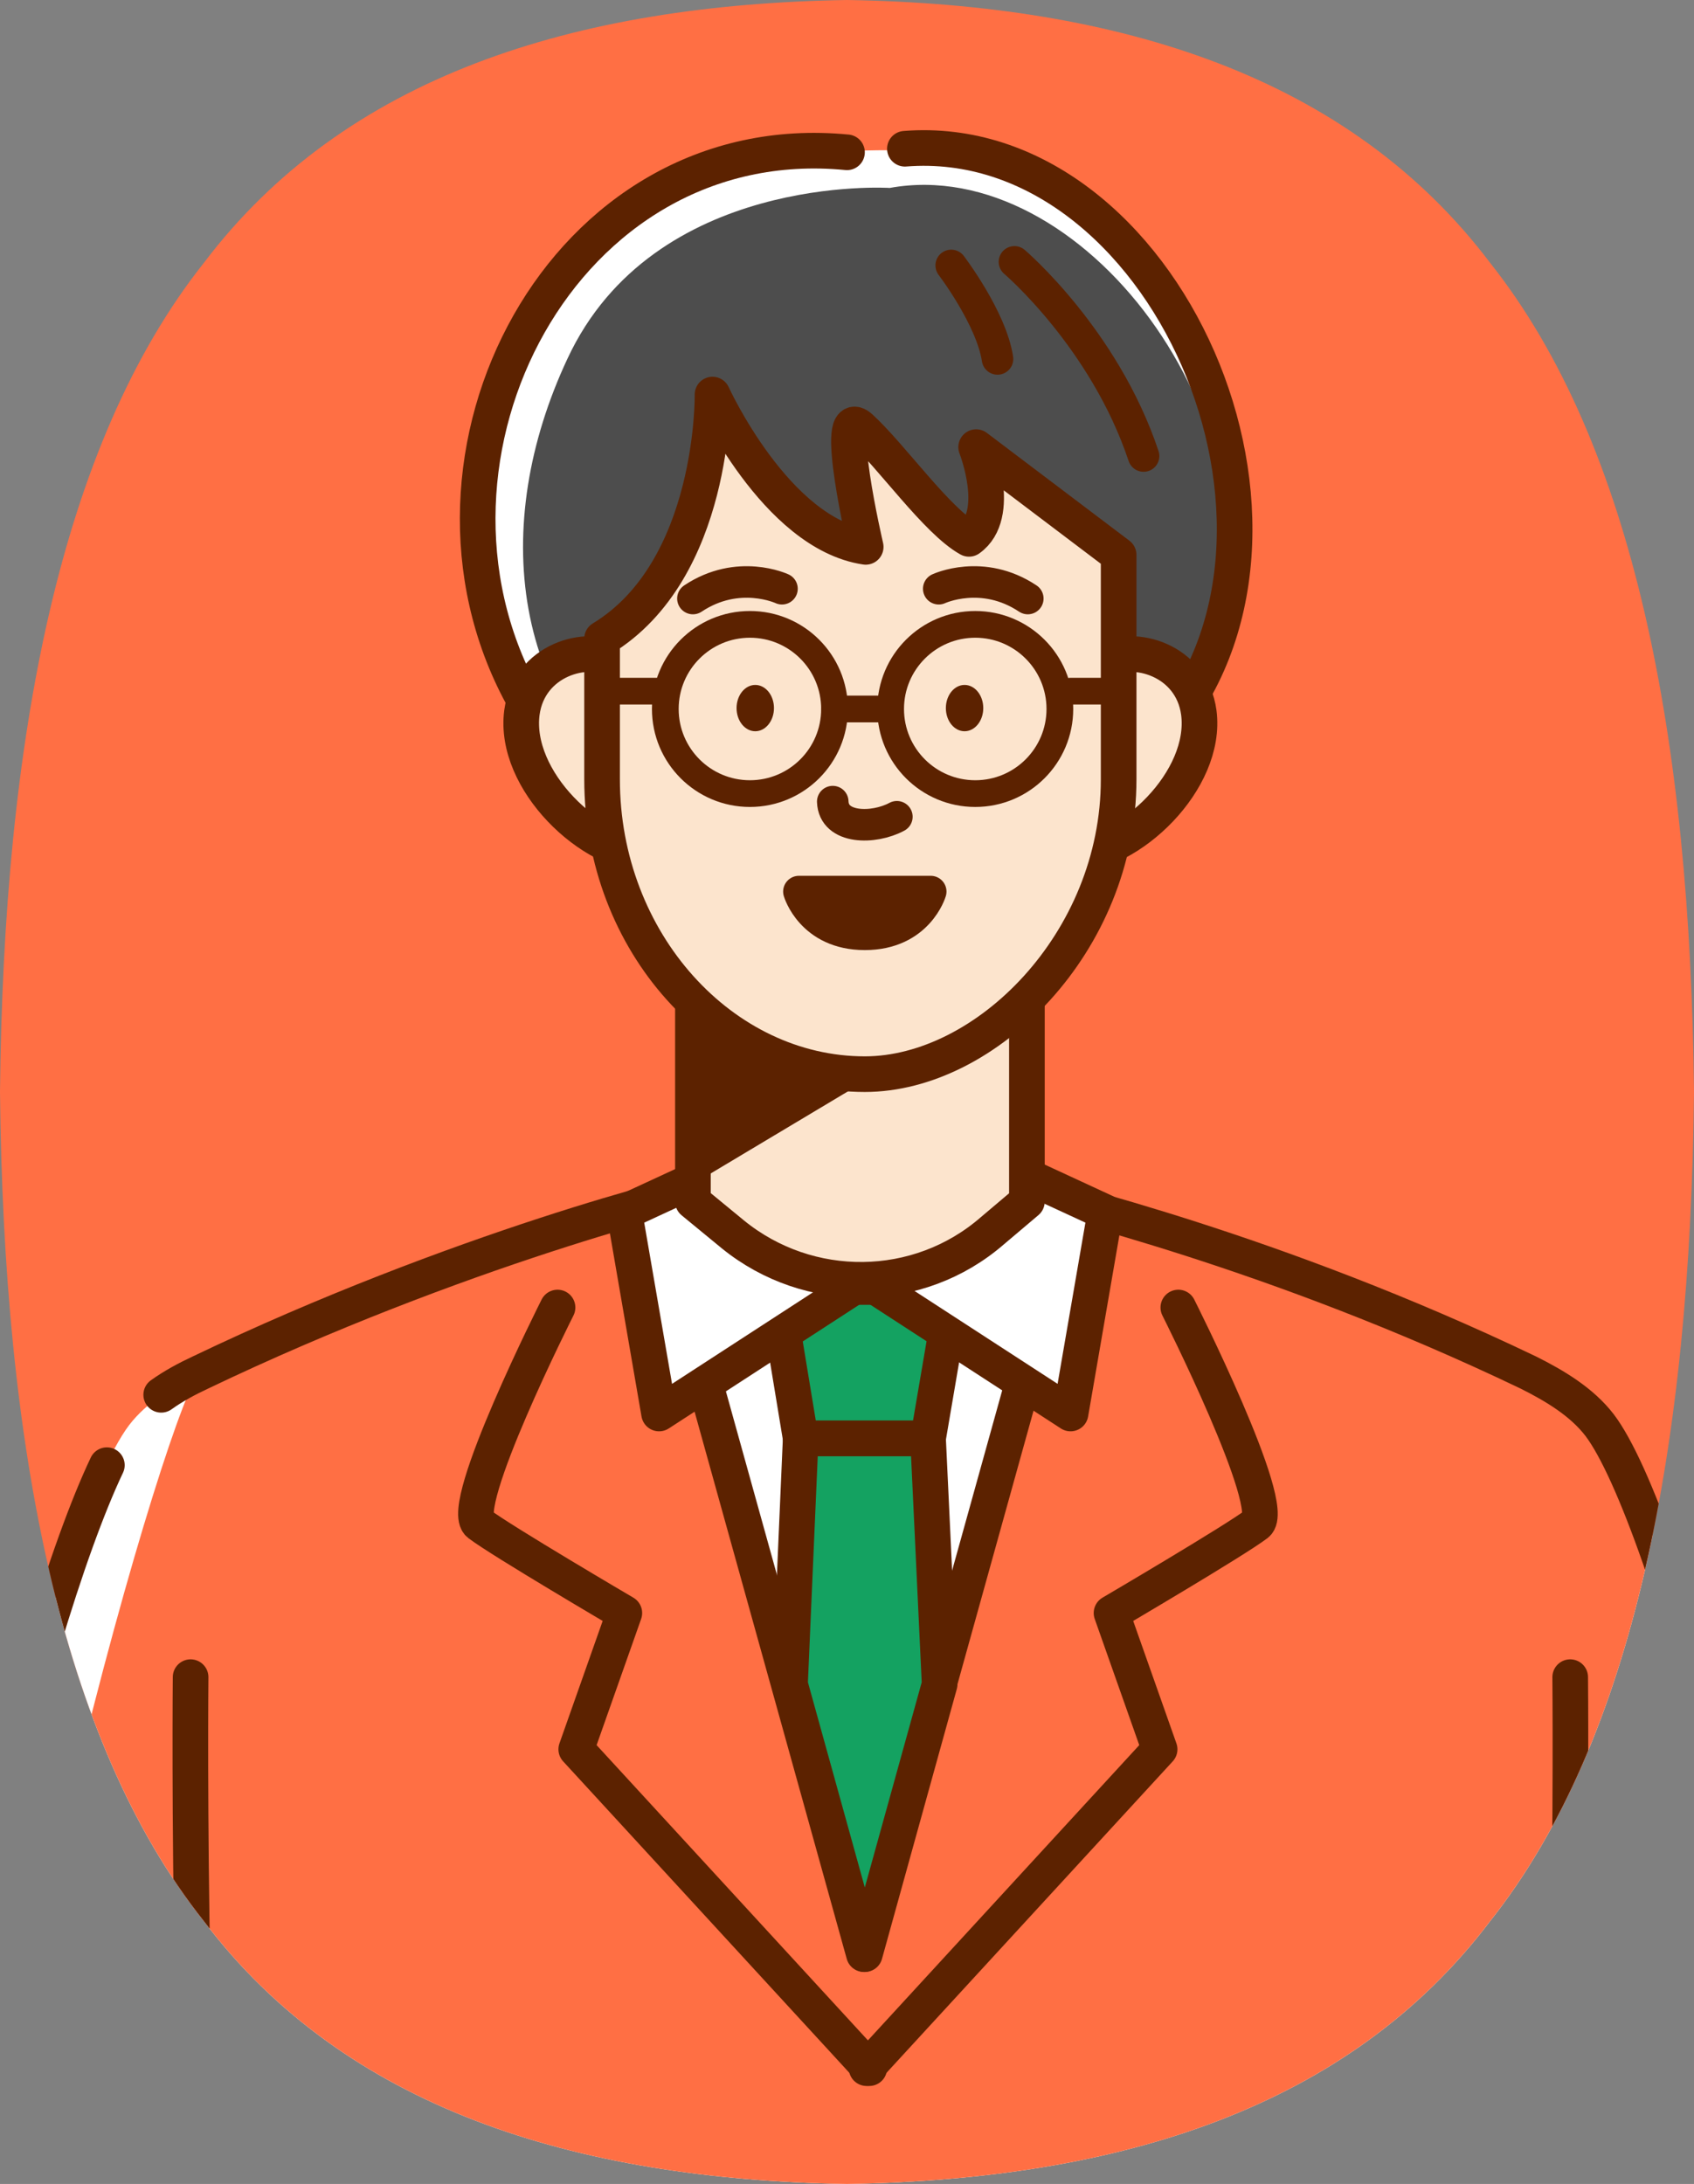
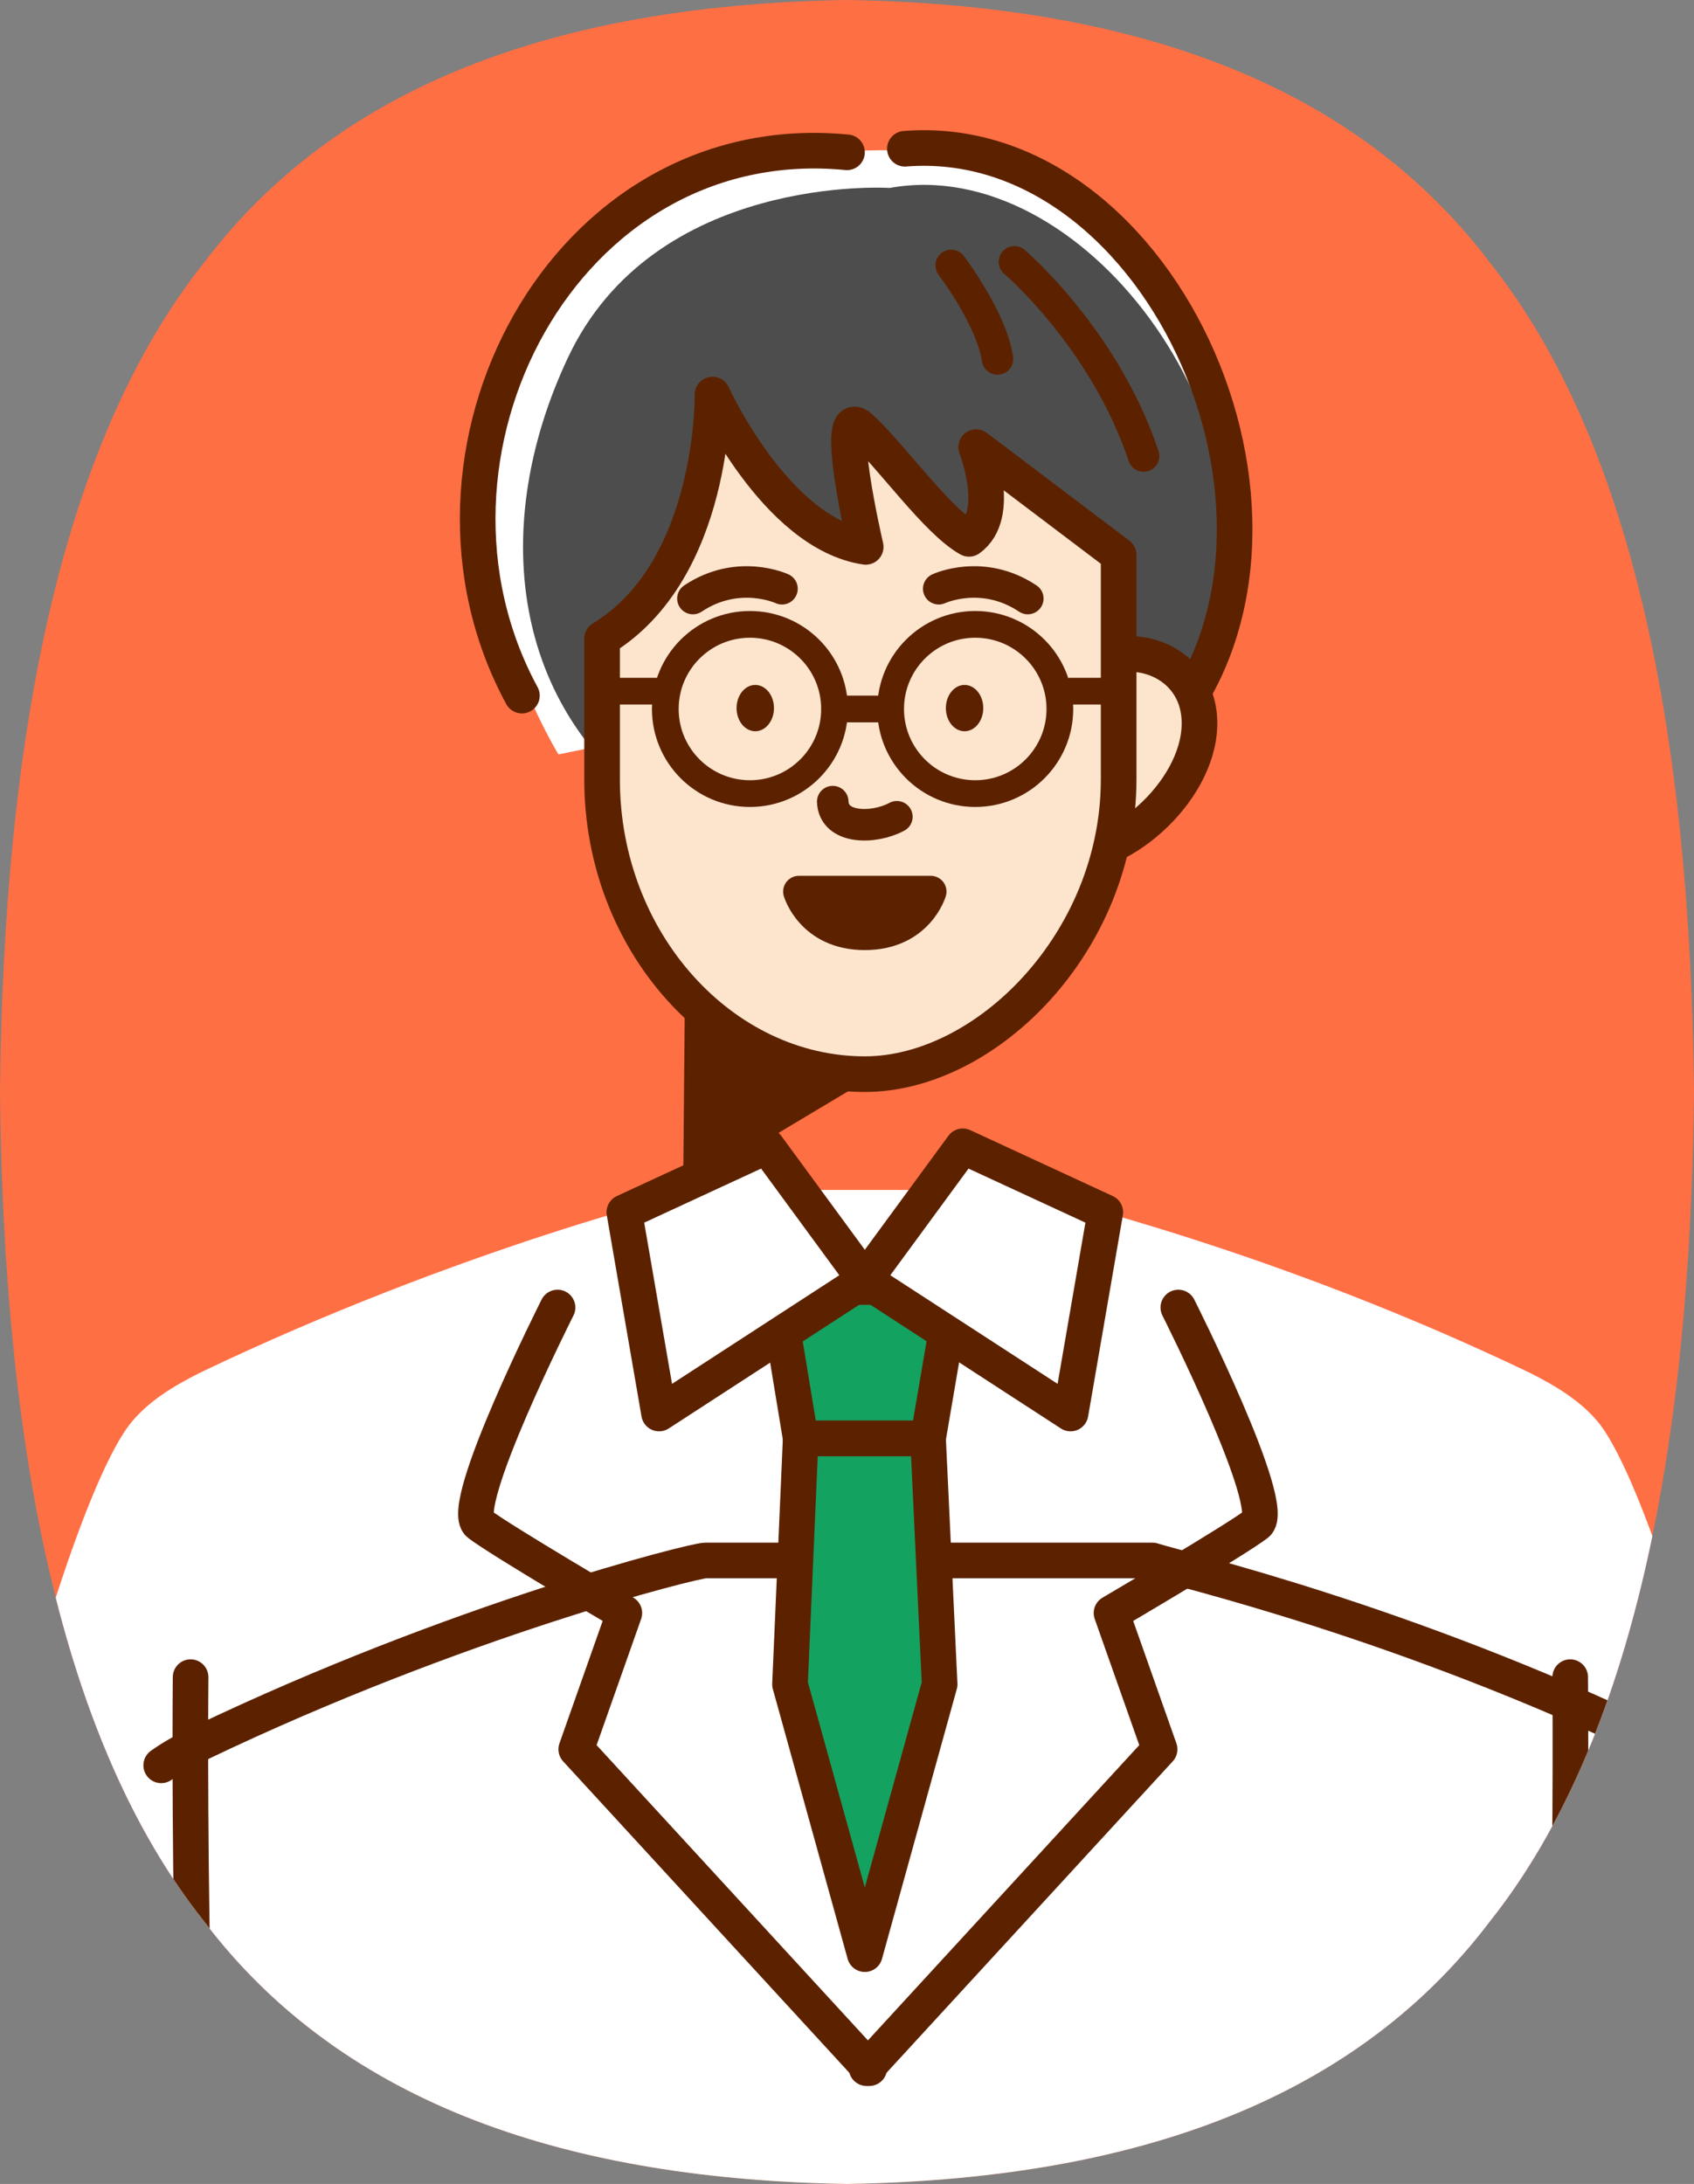
<svg xmlns="http://www.w3.org/2000/svg" xmlns:xlink="http://www.w3.org/1999/xlink" version="1.1" id="レイヤー_1" x="0px" y="0px" viewBox="0 0 190.2 245.2" style="enable-background:new 0 0 190.2 245.2;" xml:space="preserve">
  <rect x="0" y="0" width="190.2" height="245.2" fill="#808080" stroke="none" />
  <style type="text/css">
	.ドロップシャドウ{fill:none;}
	.光彩_x0020_外側_x0020_5_x0020_pt{fill:none;}
	.青のネオン{fill:none;stroke:#8AACDA;stroke-width:7;stroke-linecap:round;stroke-linejoin:round;}
	.クロムハイライト{fill:url(#SVGID_1_);stroke:#FFFFFF;stroke-width:0.363;stroke-miterlimit:1;}
	.ジャイブ_GS{fill:#FFDD00;}
	.Alyssa_GS{fill:#A6D0E4;}
	.st0{clip-path:url(#SVGID_00000155141570037123493090000006324603856162776467_);}
	.st1{fill:#FF6F44;}
	.st2{fill:#FFFFFF;}
	.st3{fill:#4D4D4D;}
	.st4{fill:none;stroke:#5C2200;stroke-width:4;stroke-linecap:round;stroke-linejoin:round;stroke-miterlimit:10;}
	.st5{fill:#FFFFFF;stroke:#5C2200;stroke-width:4;stroke-linecap:round;stroke-linejoin:round;stroke-miterlimit:10;}
	.st6{fill:#14A261;stroke:#5C2200;stroke-width:4;stroke-linecap:round;stroke-linejoin:round;stroke-miterlimit:10;}
	.st7{fill:#946134;}
	.st8{fill:#FCE4CD;stroke:#5C2200;stroke-width:4;stroke-linecap:round;stroke-linejoin:round;stroke-miterlimit:10;}
	.st9{fill:none;stroke:#5C2200;stroke-width:3.54;stroke-linecap:round;stroke-miterlimit:10;}
	.st10{fill:#5C2200;}
	.st11{fill:#5C2200;stroke:#5C2200;stroke-width:3.54;stroke-linecap:round;stroke-linejoin:round;stroke-miterlimit:10;}
	.st12{fill:none;stroke:#5C2200;stroke-width:3;stroke-linecap:round;stroke-miterlimit:10;}
</style>
  <linearGradient id="SVGID_1_" gradientUnits="userSpaceOnUse" x1="95.097" y1="122.604" x2="95.097" y2="121.604">
    <stop offset="0" style="stop-color:#656565" />
    <stop offset="0.618" style="stop-color:#1B1B1B" />
    <stop offset="0.629" style="stop-color:#545454" />
    <stop offset="0.983" style="stop-color:#3E3E3E" />
  </linearGradient>
  <g>
    <defs>
      <path id="SVGID_00000077305728114515939670000008230734672043982210_" d="M95.1,245.2c-30.7-0.5-56.4-8.6-72.2-29.5    C6.7,195.3,0.4,162.2,0,122.6C0.4,83,6.7,49.9,22.9,29.5C38.7,8.6,64.4,0.5,95.1,0c30.7,0.5,56.4,8.6,72.2,29.5    c16.2,20.4,22.5,53.6,22.9,93.1c-0.4,39.6-6.7,72.7-22.9,93.1C151.5,236.6,125.8,244.7,95.1,245.2z" />
    </defs>
    <clipPath id="SVGID_00000080901163223285197910000018395937056157791631_">
      <use xlink:href="#SVGID_00000077305728114515939670000008230734672043982210_" style="overflow:visible;" />
    </clipPath>
    <g style="clip-path:url(#SVGID_00000080901163223285197910000018395937056157791631_);">
      <rect x="-34.6" y="-7.1" class="st1" width="262.4" height="255.6" />
      <g>
        <path class="st2" d="M97.1,16.9c0,0-17.8-1.6-27.5,7.5S53.5,45.6,54.3,58.9s8.4,25.8,8.4,25.8l72-14.7c0,0,5.6-30.1-6.4-40.2     C116.3,19.7,112.5,16.5,97.1,16.9z" />
        <g>
          <path class="st3" d="M99.9,21.1c0,0-26.5-1.7-36.2,19.2c-8.7,18.6-6.5,39.3,10.7,51s54.5,5.9,62.1-19.1S121.4,17.2,99.9,21.1z" />
          <path class="st4" d="M130.3,82.8c20.4-23,0.4-68.4-28.7-66.1" />
          <path class="st4" d="M95.1,17.1C63.2,14,44,51.2,58.6,78.1" />
          <g>
            <path class="st2" d="M154,287.8l52-2.2C205,234.2,187.9,171,179.7,160c-2-2.6-5-4.4-8-5.9c-28.8-13.8-53.3-19.4-56.7-20.5H79.2       c-1.3,0-27.9,6.7-56.7,20.5c-3,1.5-6,3.3-8,5.9c-8.3,11-25.3,74.2-26.4,125.6l52,2.2" />
          </g>
          <g>
-             <path class="st1" d="M154,287.8l52-2.2C205,234.2,187.9,171,179.7,160c-2-2.6-5-4.4-8-5.9c-28.8-13.8-53.3-19.4-56.7-20.5H79.2       c-1.3,0-27.9,6.7-56.7,20.5c-3,1.5-26.3,80.4-27.3,131.8l45,1.9" />
-           </g>
-           <path class="st5" d="M97.7,128.7l19.1,19.5l-19.8,71.2l-19.8-71.2L97.7,128.7z" />
+             </g>
          <g>
            <polygon class="st6" points="104.2,161.5 89.9,161.5 87.1,144.5 107.1,144.5      " />
          </g>
          <polygon class="st7" points="54.2,158.7 54.2,158.7 54.2,158.7     " />
-           <path class="st4" d="M194.1,201.6c-5.1-20.7-10.7-36.6-14.5-41.6c-2-2.6-5-4.4-8-5.9c-28.8-13.8-53.3-19.4-56.7-20.5H79.2      c-1.3,0-27.9,6.7-56.7,20.5c-1.5,0.7-3,1.5-4.4,2.5" />
-           <path class="st4" d="M196.9,213.5c4.8,22.4,8.7,48.5,9.2,72.2l-52,2.2H40.2l-52-2.2c1-46.6,15.1-102.9,23.8-121.2" />
+           <path class="st4" d="M194.1,201.6c-2-2.6-5-4.4-8-5.9c-28.8-13.8-53.3-19.4-56.7-20.5H79.2      c-1.3,0-27.9,6.7-56.7,20.5c-1.5,0.7-3,1.5-4.4,2.5" />
          <polygon class="st5" points="97.1,143.7 74,158.7 70.1,136.1 86.1,128.7     " />
          <polygon class="st5" points="97.1,143.7 120.2,158.7 124.1,136.1 108.1,128.7     " />
          <g>
            <path class="st4" d="M62.6,146.8c0,0-11.3,22.4-8.8,24.3c2.5,1.9,16.3,10,16.3,10l-5.4,15.3l32.9,35.8" />
            <path class="st4" d="M132.3,146.8c0,0,11.3,22.4,8.8,24.3s-16.3,10-16.3,10l5.4,15.3l-32.9,35.8" />
          </g>
          <path class="st4" d="M21.4,188.3c0,0-0.6,62.4,3.8,87.7" />
          <path class="st4" d="M176.3,188.3c0,0,0.6,62.4-3.8,87.7" />
          <polygon class="st7" points="53.7,158.7 53.7,158.7 53.7,158.7     " />
-           <path class="st8" d="M115.3,134.9l-3.9,3.3c-8.3,7.2-20.6,7.3-29.1,0.4l-4.5-3.7v-28.4h37.5V134.9z" />
          <g>
-             <path class="st8" d="M73,96c-6.6,0-15.4-8.4-14.4-16c0.8-5.9,7.3-7.8,10.7-5.8" />
            <path class="st8" d="M120.2,96c6.6,0,15.4-8.4,14.4-16c-0.8-5.9-7.3-7.8-10.7-5.8" />
          </g>
          <path class="st8" d="M67.6,71.7v15.8c0,18.3,13.5,33.1,29.5,33.1h0c13.6,0,28.5-14.8,28.5-33.1V62.3l-16-12.1      c0,0,3,7.6-0.8,10.3c-3.6-2-8.7-9.3-12.2-12.5c-3.2-2.9,0.6,13.4,0.6,13.4C87.1,59.9,80,44.3,80,44.3S80.3,64,67.6,71.7z" />
          <g>
            <g>
              <path class="st9" d="M87.8,66.1c0,0-4.9-2.3-10,1.1" />
            </g>
            <g>
              <path class="st9" d="M105.4,66.1c0,0,4.9-2.3,10,1.1" />
            </g>
          </g>
          <path class="st10" d="M97.1,121.4l-20.4,12.2l0.2-22.1C76.9,111.5,85.7,121.3,97.1,121.4z" />
          <path class="st9" d="M93.5,90c0.1,3.1,4.6,3.1,7.2,1.7" />
          <path class="st9" d="M113.9,29.4c0,0,10.1,8.6,14.5,21.8" />
          <path class="st9" d="M106.8,29.8c0,0,4.5,5.9,5.2,10.5" />
          <g>
            <ellipse class="st10" cx="84.8" cy="79.5" rx="2.1" ry="2.6" />
            <ellipse class="st10" cx="108.3" cy="79.5" rx="2.1" ry="2.6" />
          </g>
          <path class="st11" d="M89.7,100.1h14.8c0,0-1.4,4.8-7.4,4.8C91.1,104.9,89.7,100.1,89.7,100.1z" />
          <g>
            <circle class="st12" cx="84.2" cy="79.6" r="9.5" />
            <circle class="st12" cx="109.5" cy="79.6" r="9.5" />
          </g>
          <line class="st12" x1="93.7" y1="79.6" x2="99.9" y2="79.6" />
          <line class="st12" x1="69.6" y1="77.6" x2="74.7" y2="77.6" />
          <line class="st12" x1="120.2" y1="77.6" x2="125.2" y2="77.6" />
          <polygon class="st6" points="88.7,189.1 97.1,219.4 105.5,189.1 104.2,161.5 89.9,161.5     " />
        </g>
      </g>
    </g>
  </g>
</svg>